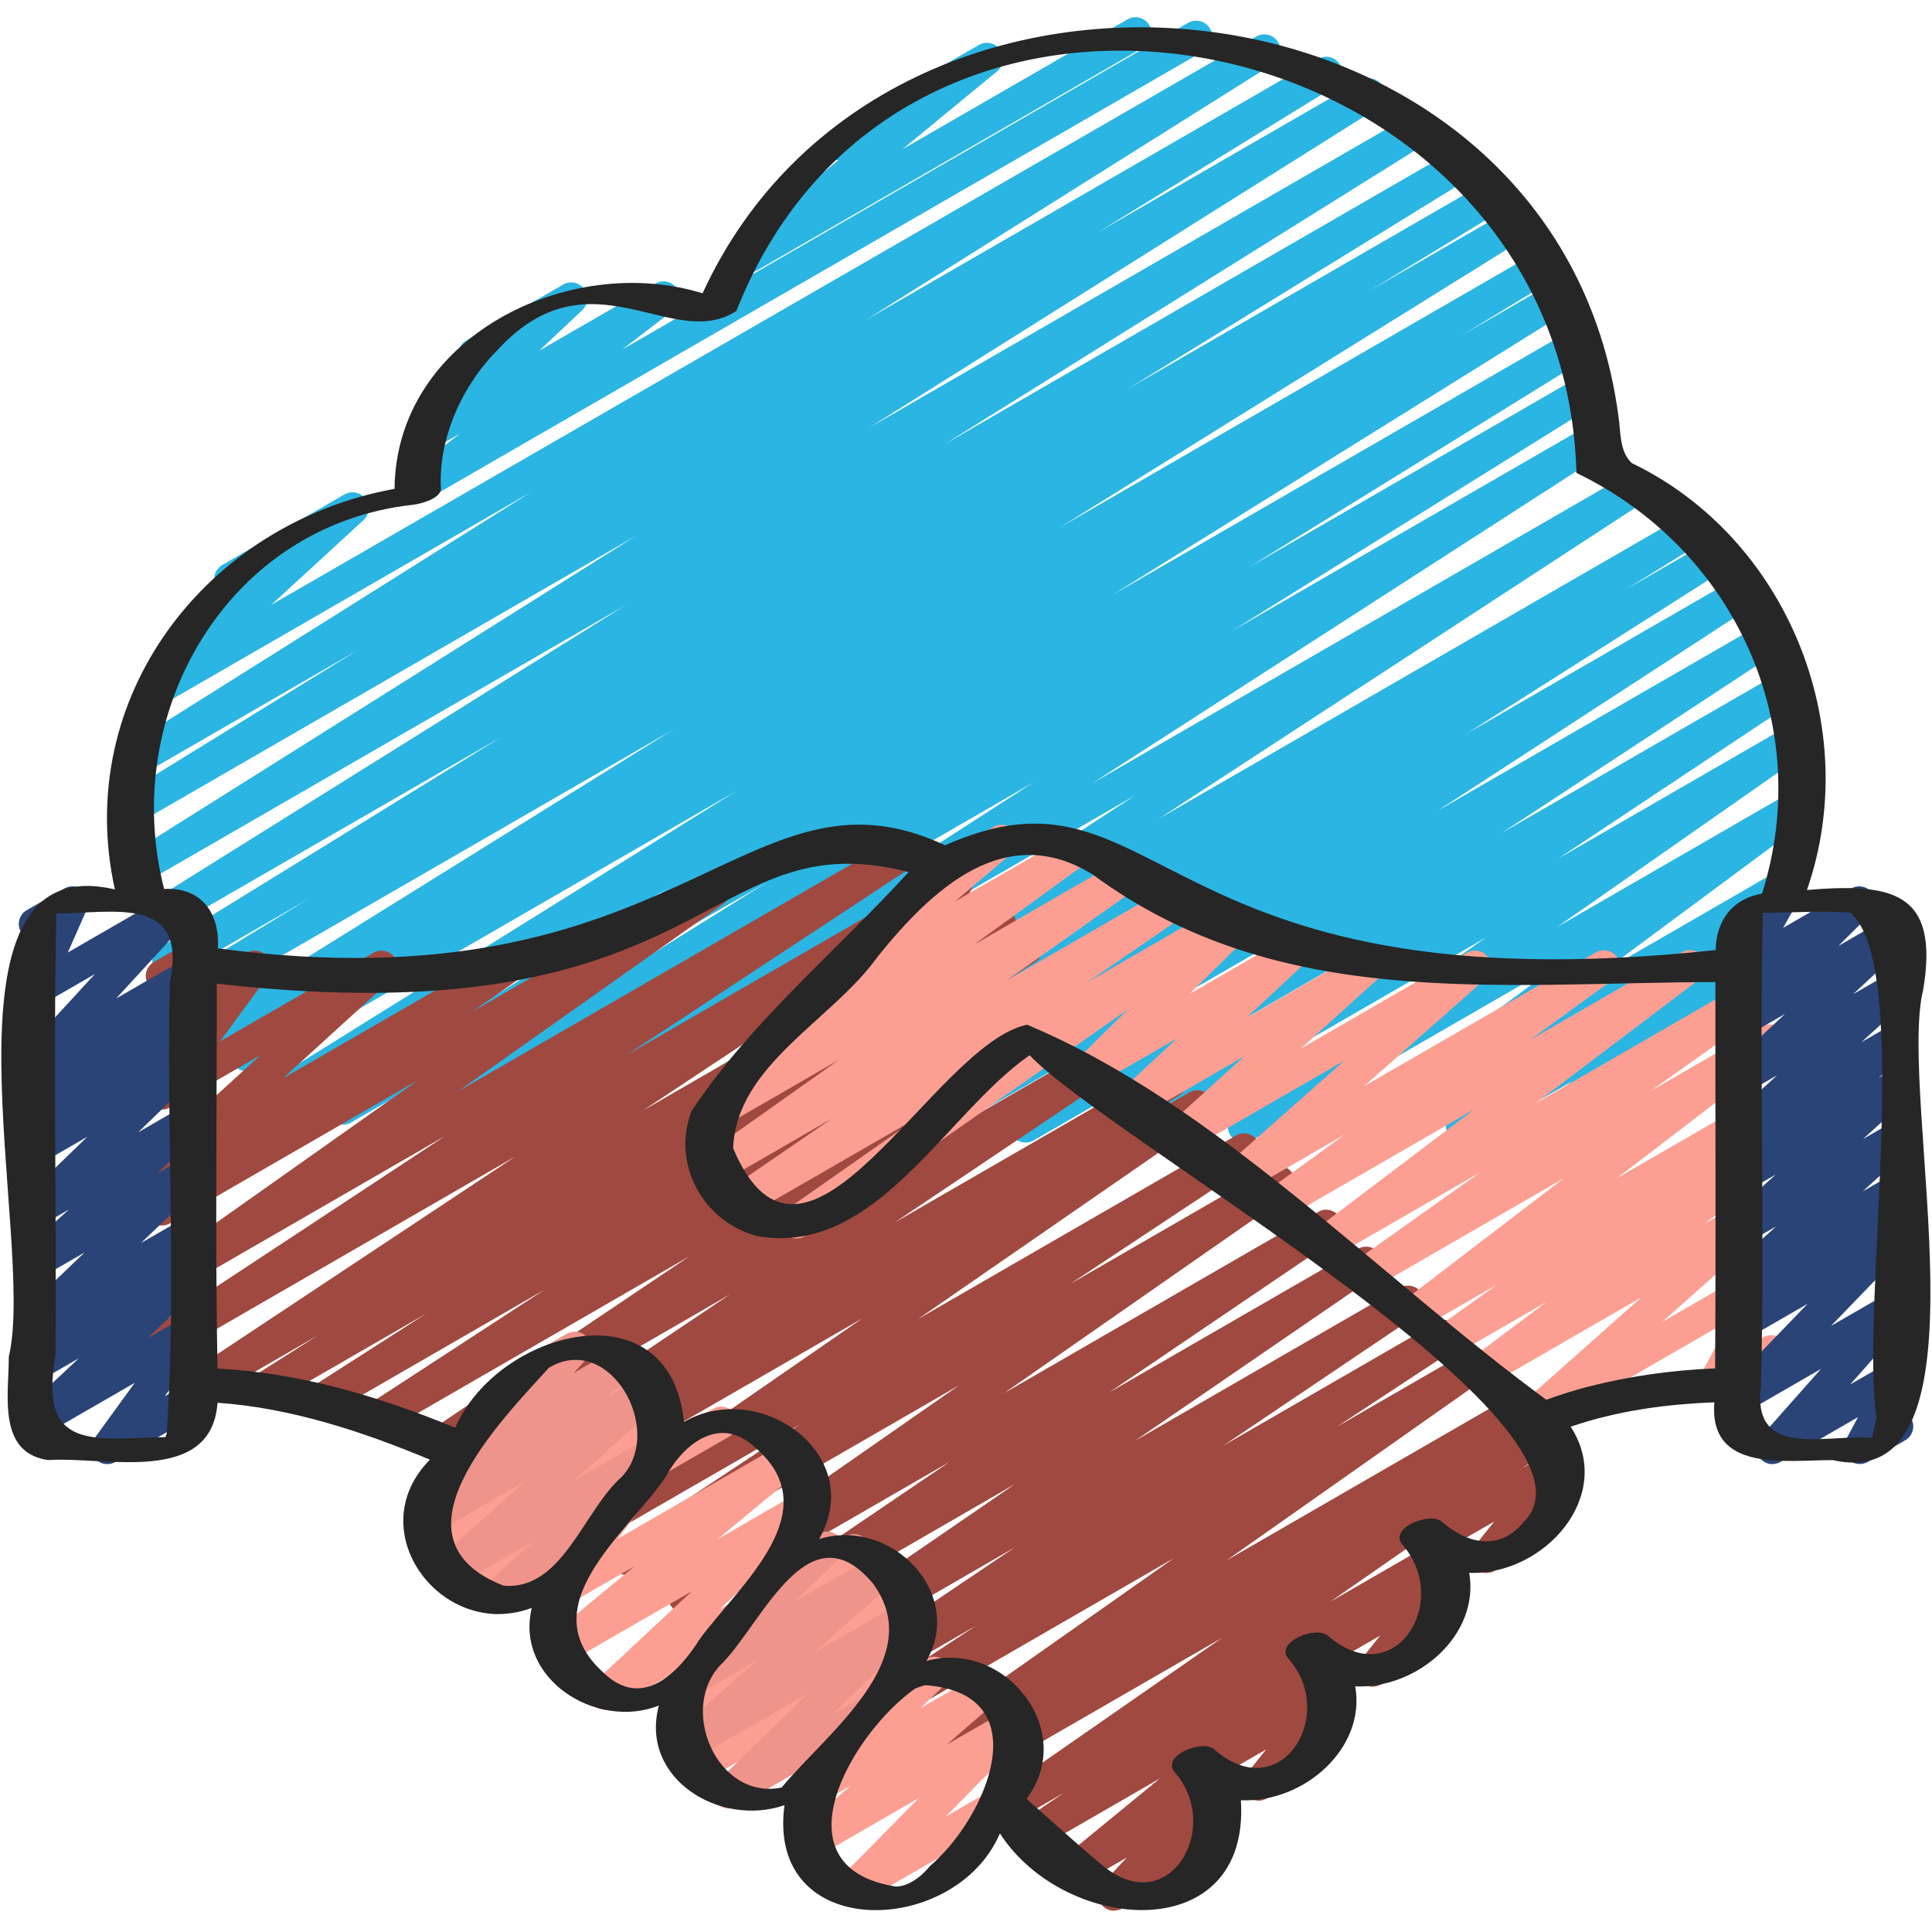
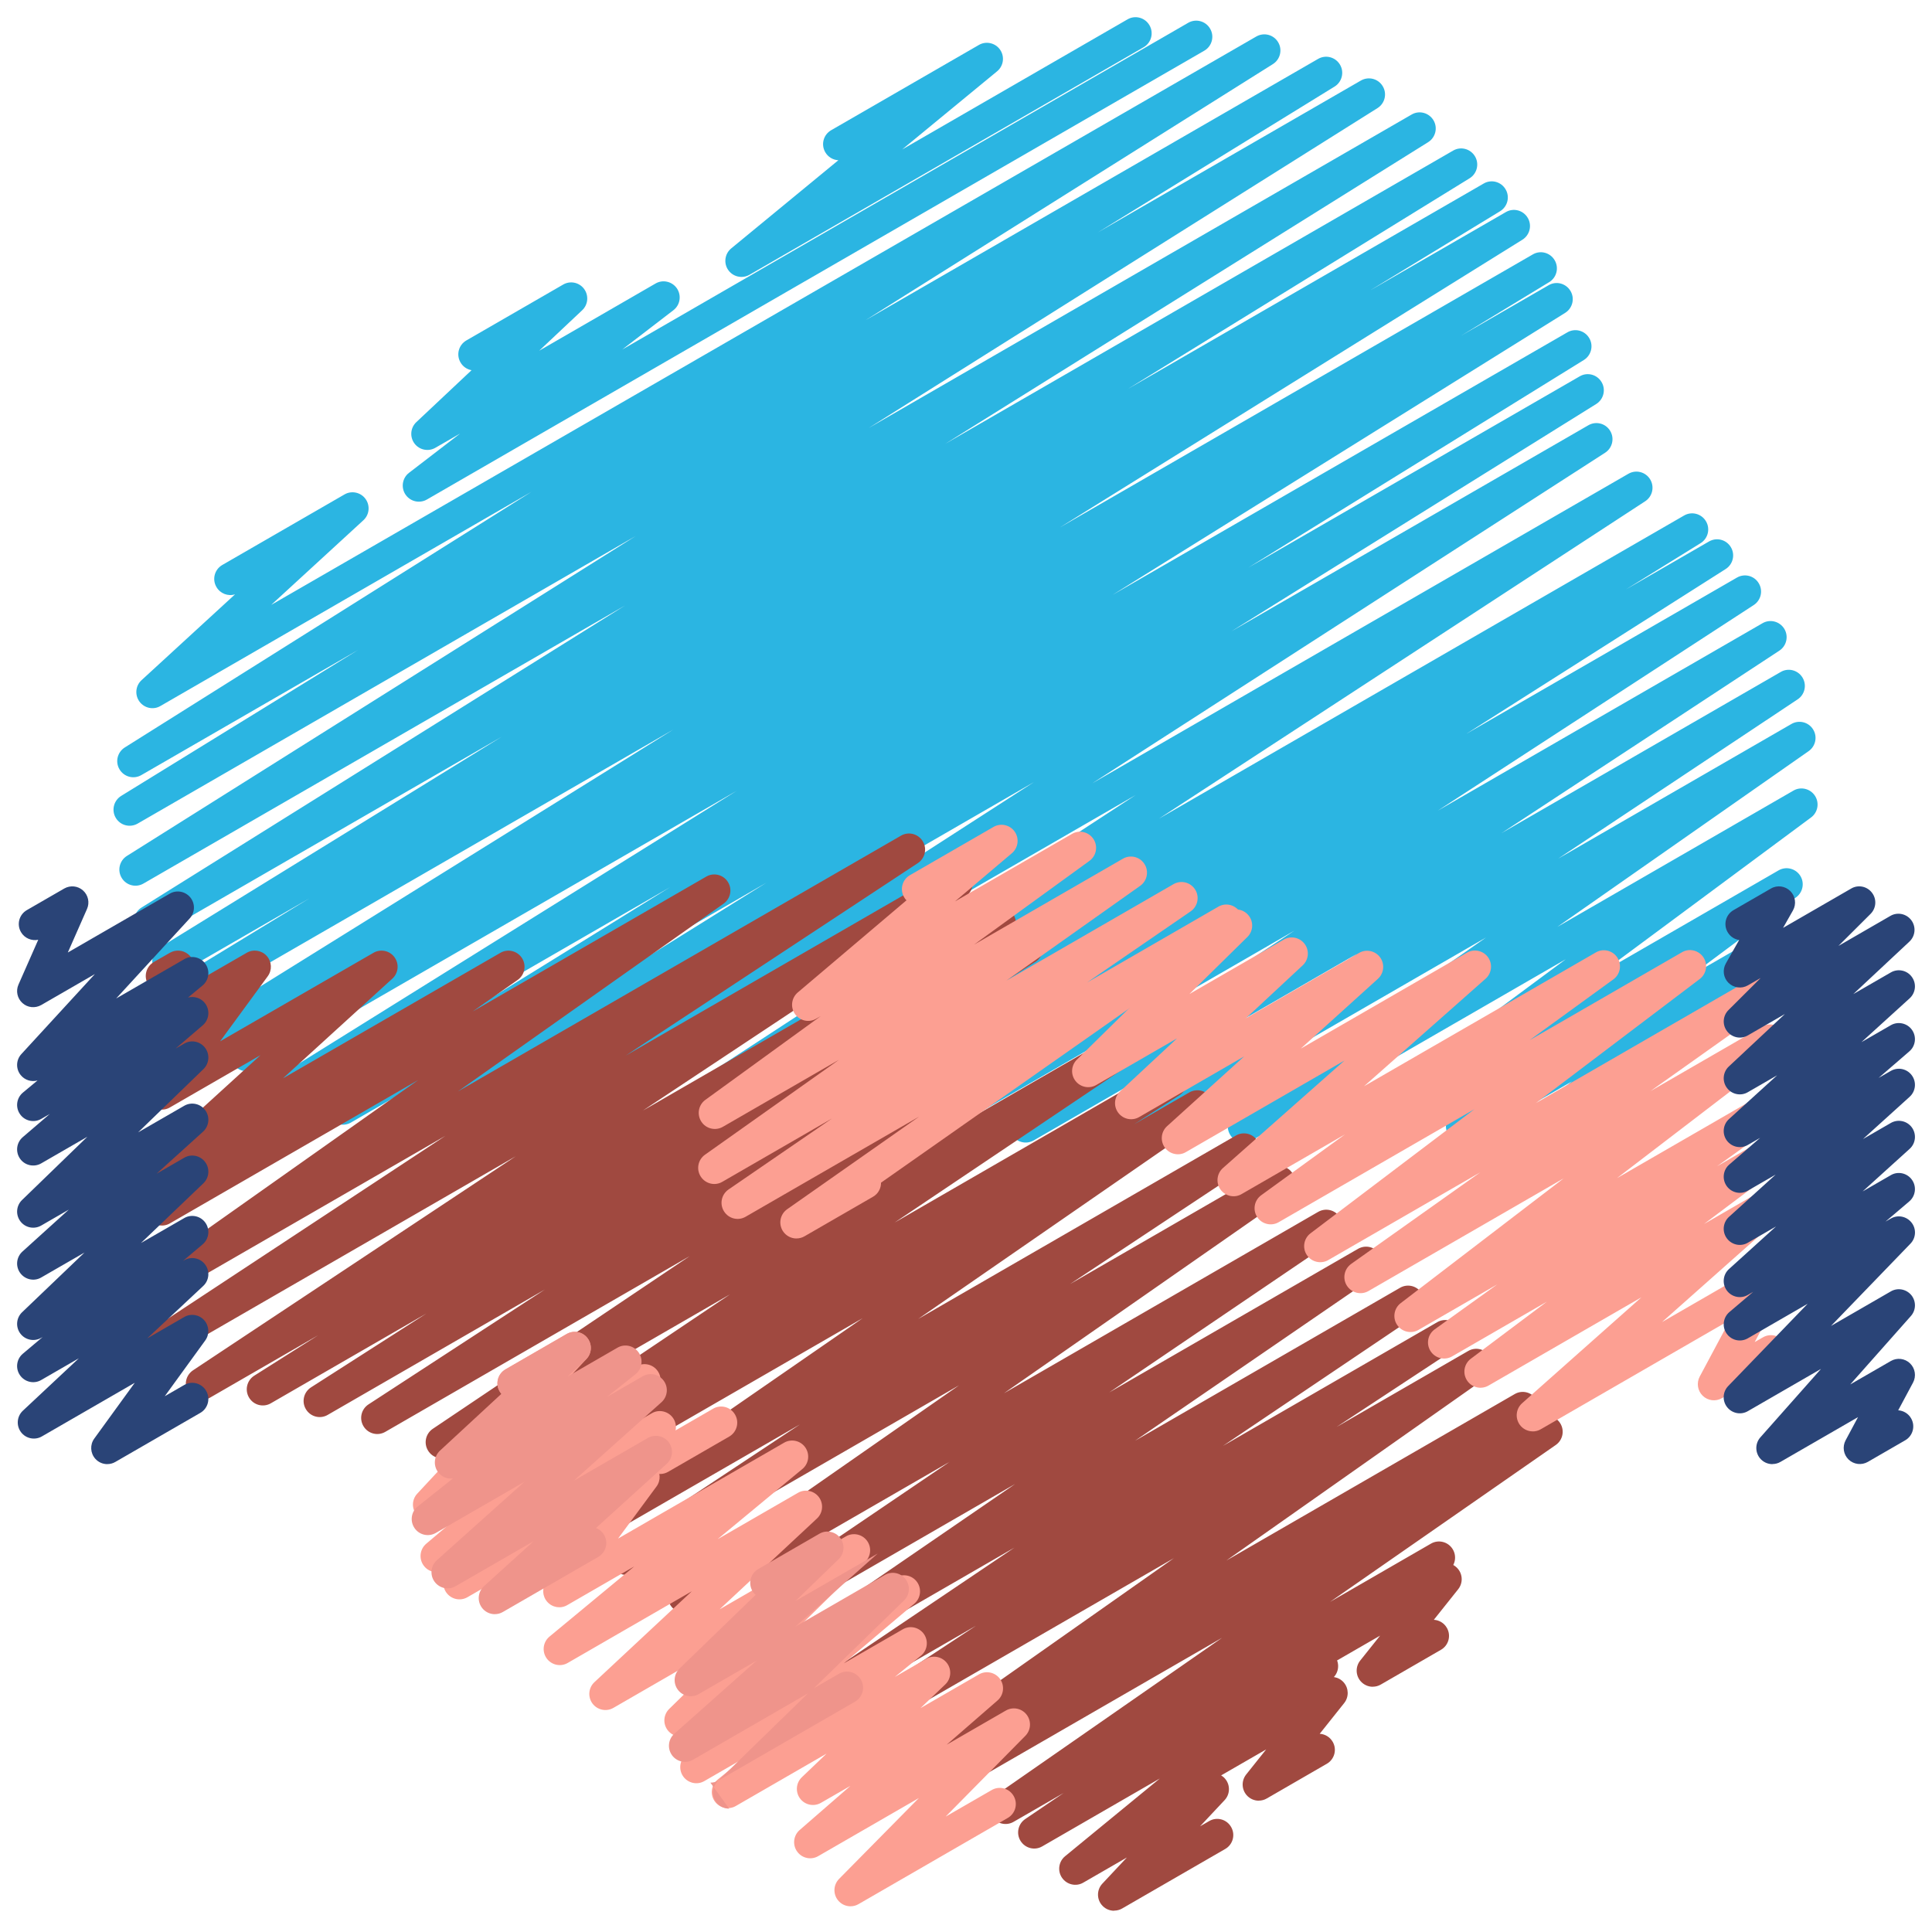
<svg xmlns="http://www.w3.org/2000/svg" id="Icons" viewBox="0 0 60 60">
  <path d="m22.607 35.47c-.17 0-.336-.087-.429-.243-.141-.234-.066-.538.165-.682l2.314-1.433-3.968 2.29c-.235.136-.534.06-.676-.171s-.074-.532.152-.681l15.103-9.859-18.554 10.711c-.235.136-.535.061-.677-.172-.142-.231-.072-.534.156-.681l15.92-10.262-19.128 11.044c-.238.137-.539.058-.679-.176-.141-.233-.067-.537.164-.682l11.331-7.06-12.903 7.449c-.237.137-.54.058-.679-.176-.141-.234-.066-.538.166-.682l10.424-6.451-11.46 6.616c-.238.137-.539.058-.679-.176-.141-.233-.067-.537.164-.682l14.048-8.754-14.97 8.643c-.239.138-.541.058-.68-.178-.14-.235-.064-.54.17-.682l2.765-1.683-3.09 1.784c-.237.138-.539.059-.679-.176-.141-.233-.067-.537.165-.682l14.345-8.924-14.84 8.568c-.238.138-.541.058-.68-.178-.14-.235-.064-.539.17-.682l4.049-2.467-4.127 2.383c-.237.138-.539.059-.68-.177-.14-.234-.065-.538.167-.682l10.613-6.542-10.669 6.159c-.237.137-.539.058-.679-.175-.141-.234-.067-.537.164-.682l15.011-9.377-14.949 8.631c-.235.138-.538.061-.679-.175-.141-.233-.068-.536.162-.681l15.805-9.937-15.47 8.932c-.238.137-.54.059-.68-.177-.14-.234-.065-.538.167-.682l7.362-4.535-6.733 3.887c-.235.138-.537.061-.679-.175-.141-.233-.068-.536.162-.681l12.634-7.942-11.525 6.653c-.218.13-.501.07-.653-.137-.15-.206-.123-.492.065-.664l2.905-2.667c-.216.071-.461-.021-.58-.228-.139-.239-.057-.545.183-.683l3.794-2.19c.219-.128.502-.069.653.137.15.206.123.492-.065.664l-2.862 2.628 30.59-17.65c.237-.137.538-.061.679.175.141.233.068.536-.162.681l-12.645 7.95 14.048-8.111c.236-.138.538-.06.68.177.14.234.065.538-.167.682l-7.352 4.529 8.168-4.716c.238-.137.538-.06.679.175.141.233.068.536-.163.681l-15.803 9.936 16.862-9.736c.236-.139.537-.059.679.175.141.234.067.537-.164.682l-15 9.37 15.774-9.107c.236-.139.538-.06.68.177.14.234.065.538-.167.682l-10.616 6.544 11.053-6.381c.236-.139.54-.059.68.178.14.235.064.539-.17.682l-4.046 2.465 4.224-2.438c.236-.139.538-.06.679.176.141.233.067.537-.165.682l-14.362 8.935 14.684-8.478c.237-.14.54-.059.68.178.14.235.064.54-.17.682l-2.729 1.66 2.711-1.564c.237-.139.537-.06.679.176.141.233.067.537-.164.682l-14.06 8.761 14.127-8.155c.236-.139.539-.06.679.176.141.234.066.538-.166.682l-10.418 6.447 10.288-5.939c.236-.139.538-.06.679.176.141.233.067.537-.164.682l-11.33 7.06 11.084-6.399c.236-.137.536-.061.677.172.142.231.072.534-.156.681l-15.925 10.265 16.647-9.611c.235-.137.534-.06.676.171s.074.532-.152.681l-15.101 9.858 16.307-9.414c.236-.138.539-.059.679.176.141.234.066.538-.165.682l-2.316 1.435 2.576-1.487c.236-.137.537-.06.678.174.141.232.07.535-.159.681l-8.057 5.12 8.405-4.853c.235-.137.535-.061.676.171.143.231.074.533-.153.681l-9.811 6.385 10.082-5.82c.234-.137.533-.06.676.17.142.23.075.532-.151.681l-8.628 5.667 8.669-5.004c.233-.138.532-.061.675.169s.077.53-.147.68l-7.438 4.947 7.242-4.181c.232-.135.529-.062.672.164.144.226.084.524-.136.679l-7.806 5.459 7.333-4.233c.229-.134.522-.062.668.158.146.222.093.519-.12.676l-6.464 4.792 5.455-3.149c.229-.133.522-.062.668.158s.093.517-.119.676l-3.23 2.407 1.662-.959c.226-.133.516-.065.663.151s.103.511-.103.673l-2.043 1.62c.068.042.128.101.171.176.139.239.057.545-.183.683l-3.978 2.296c-.227.132-.518.065-.663-.151-.147-.217-.103-.511.103-.673l.636-.504-3.164 1.826c-.227.135-.522.063-.668-.158s-.093-.517.119-.676l3.232-2.409-5.628 3.249c-.228.134-.522.063-.668-.158s-.093-.519.12-.676l6.465-4.792-9.746 5.626c-.233.135-.528.062-.672-.164s-.084-.524.136-.679l7.807-5.459-10.917 6.302c-.235.136-.533.061-.675-.169-.143-.229-.077-.53.147-.68l7.438-4.947-10.04 5.796c-.236.136-.532.06-.676-.17-.142-.23-.075-.532.151-.681l8.624-5.665-11.286 6.516c-.236.136-.534.06-.676-.171-.143-.231-.074-.533.153-.681l9.809-6.383-12.532 7.234c-.236.138-.536.06-.678-.174-.141-.232-.07-.535.159-.681l8.056-5.119-10.348 5.974c-.079.046-.165.067-.25.067z" fill="#2bb5e2" />
  <path d="m23.026 8.6c-.159 0-.314-.076-.411-.215-.148-.214-.107-.506.094-.671l3.327-2.738c-.164-.008-.319-.097-.407-.249-.139-.239-.057-.545.183-.683l4.586-2.647c.224-.132.514-.065.661.147.148.214.107.506-.094.671l-2.948 2.427 6.998-4.04c.238-.14.545-.057.683.183.139.239.057.545-.183.683l-12.238 7.065c-.078.046-.165.067-.25.067z" fill="#2bb5e2" />
  <path d="m13.008 15.58c-.161 0-.319-.078-.416-.222-.146-.22-.098-.515.111-.675l1.585-1.218-.766.441c-.218.127-.499.07-.651-.134-.151-.204-.126-.489.059-.663l1.714-1.612c-.14-.026-.267-.11-.343-.242-.139-.239-.057-.545.183-.683l3.004-1.734c.218-.128.499-.071.651.134.151.204.126.489-.059.663l-1.334 1.256 3.612-2.086c.227-.133.519-.064.666.154.146.22.098.515-.111.675l-1.589 1.221 17.575-10.146c.238-.139.545-.057.683.183.139.239.057.545-.183.683l-24.141 13.938c-.078.046-.165.067-.25.067z" fill="#2bb5e2" />
  <g fill="#a04940">
    <path d="m39.092 55.922c-.142 0-.281-.061-.379-.174-.156-.182-.162-.449-.013-.638l.622-.78-1.701.981c-.239.139-.546.056-.683-.183-.139-.239-.057-.545.183-.683l3.983-2.3c.207-.122.472-.075.629.106.156.182.162.449.013.638l-.761.955c.162.01.316.098.403.249.139.239.057.545-.183.683l-1.864 1.077c-.078.046-.164.067-.25.067z" />
    <path d="m42.633 52.384c-.142 0-.281-.061-.379-.174-.157-.182-.162-.45-.013-.638l.619-.776-1.708.985c-.24.138-.546.056-.683-.183-.139-.239-.057-.545.183-.683l3.992-2.305c.206-.123.472-.076.629.106s.162.45.013.638l-.757.95c.162.009.317.098.404.249.139.239.057.545-.183.683l-1.868 1.079c-.078.046-.164.067-.25.067z" />
-     <path d="m46.167 48.852c-.142 0-.281-.061-.379-.174-.157-.183-.162-.45-.012-.639l.629-.786-1.714.989c-.239.138-.546.057-.683-.183-.139-.239-.057-.545.183-.683l4.011-2.316c.207-.122.472-.076.629.106s.162.45.012.639l-.776.971c.16.012.312.1.397.249.139.239.057.545-.183.683l-1.864 1.076c-.078.046-.164.067-.25.067z" />
    <path d="m34.6 59.34c-.148 0-.294-.065-.392-.189-.154-.193-.143-.472.026-.652l.762-.813-1.352.78c-.224.133-.513.065-.661-.148s-.107-.506.094-.671l2.942-2.414-3.65 2.107c-.233.137-.529.062-.674-.167-.143-.228-.08-.528.143-.68l1.195-.811-1.554.896c-.232.135-.528.062-.672-.165-.144-.226-.084-.525.137-.678l7.009-4.872-8.058 4.651c-.234.138-.535.059-.677-.172-.142-.232-.072-.534.156-.682l.173-.11-.599.345c-.232.135-.527.062-.671-.163-.145-.226-.086-.524.133-.679l8.045-5.662-9.27 5.351c-.235.137-.533.059-.676-.17-.142-.23-.075-.531.151-.681l3.65-2.402-4.302 2.483c-.234.135-.531.061-.674-.168s-.079-.528.145-.68l6.026-4.062-6.906 3.987c-.233.136-.529.062-.673-.166s-.081-.527.14-.679l7.458-5.116-8.519 4.918c-.233.136-.53.062-.674-.167-.143-.229-.079-.528.144-.68l7.018-4.761-8 4.618c-.232.135-.528.062-.672-.164s-.084-.525.136-.679l8.827-6.151-10.083 5.821c-.234.135-.534.061-.675-.169-.143-.23-.076-.531.148-.681l5.667-3.755-6.47 3.734c-.229.136-.527.062-.673-.165-.144-.227-.082-.526.139-.679l8.956-6.192-10.188 5.881c-.235.138-.535.06-.677-.173s-.071-.534.157-.681l1.424-.911-1.913 1.104c-.234.135-.533.06-.674-.168-.143-.229-.079-.529.145-.68l7.603-5.11-8.701 5.023c-.236.136-.532.061-.674-.168-.143-.229-.079-.529.145-.68l7.977-5.362-9.451 5.456c-.236.137-.534.06-.676-.171s-.074-.533.153-.681l5.481-3.57-6.746 3.895c-.235.138-.536.06-.677-.173-.142-.232-.071-.534.157-.681l3.583-2.294-4.828 2.787c-.235.138-.537.061-.678-.174-.141-.233-.069-.536.16-.682l1.987-1.257-3.361 1.94c-.235.136-.534.061-.675-.169-.143-.229-.077-.531.148-.681l10.02-6.646-10.737 6.199c-.235.136-.533.06-.676-.17-.142-.23-.075-.531.15-.681l9.08-5.983-8.555 4.938c-.23.135-.527.062-.671-.163-.145-.225-.086-.523.132-.678l8.249-5.83-7.71 4.451c-.23.135-.527.062-.672-.164-.144-.226-.084-.524.135-.678l1.396-.978-.858.495c-.218.129-.502.069-.653-.138-.151-.206-.122-.492.066-.665l3.399-3.096-2.812 1.623c-.203.12-.464.077-.622-.099s-.171-.438-.031-.63l1.48-2.021-.827.478c-.179.103-.398.087-.561-.04-.16-.128-.228-.34-.168-.536l.238-.796c-.078-.042-.146-.106-.193-.188-.138-.239-.056-.545.184-.684l.5-.288c.179-.1.399-.086.561.042.16.127.228.339.168.535l-.138.459 1.794-1.035c.203-.119.464-.077.622.099s.171.438.031.63l-1.48 2.021 4.763-2.749c.219-.128.504-.069.653.138.151.206.122.492-.066.664l-3.398 3.097 6.752-3.898c.23-.135.527-.062.672.164.144.226.084.524-.135.678l-1.397.979 7.253-4.188c.23-.135.528-.062.671.163.145.225.086.523-.133.678l-8.248 5.83 13.757-7.942c.234-.137.532-.061.676.17.142.23.075.531-.15.681l-9.073 5.979 10.026-5.789c.233-.137.532-.062.675.169.143.229.077.531-.148.681l-10.023 6.648 10.837-6.256c.236-.137.537-.06.678.174s.069.536-.16.682l-1.99 1.259 2.312-1.335c.237-.137.536-.059.677.173.142.232.071.534-.157.681l-3.582 2.293 3.979-2.297c.236-.137.534-.06.676.171s.074.533-.153.681l-5.481 3.57 5.995-3.461c.233-.138.532-.061.674.168.143.229.079.529-.145.68l-7.976 5.361 8.716-5.031c.234-.137.532-.061.674.168.143.229.079.529-.145.68l-7.607 5.114 8.325-4.807c.237-.136.536-.059.677.173.142.232.071.534-.157.681l-1.416.906 1.722-.994c.234-.134.528-.061.673.165.144.227.082.526-.139.679l-8.954 6.191 9.865-5.695c.233-.137.533-.062.675.169.143.23.076.531-.148.681l-5.675 3.761 6.237-3.601c.233-.135.528-.062.672.164s.084.525-.136.679l-8.826 6.15 9.757-5.633c.235-.135.53-.062.674.167.143.229.079.528-.144.68l-7.017 4.76 7.725-4.459c.234-.135.53-.062.673.166.144.228.081.527-.14.679l-7.456 5.114 8.227-4.749c.234-.136.53-.061.674.168.143.229.079.528-.145.68l-6.028 4.062 6.653-3.841c.236-.137.533-.06.676.17.142.23.075.531-.151.681l-3.651 2.403 4.09-2.361c.229-.135.527-.062.671.163.145.226.086.524-.133.679l-8.049 5.666 8.954-5.169c.235-.138.536-.059.677.172.142.232.072.534-.156.682l-.161.104.381-.22c.232-.135.529-.062.672.165.144.226.084.525-.137.678l-7.009 4.872 3.132-1.808c.234-.136.531-.061.674.167.143.229.08.528-.143.68l-3.693 2.506c.075.037.142.093.192.166.148.214.107.506-.094.671l-3.593 2.947c.106.025.204.085.276.176.154.193.143.472-.026.652l-.762.813.281-.162c.239-.141.546-.058.683.183.139.239.057.545-.183.683l-3.199 1.847c-.078.046-.164.067-.25.067z" />
  </g>
  <path d="m3.332 45.47c-.138 0-.273-.057-.371-.165-.158-.176-.172-.438-.033-.629l1.257-1.732-2.884 1.665c-.218.127-.501.069-.651-.135-.151-.204-.126-.489.06-.663l1.74-1.629-1.169.675c-.223.131-.51.067-.659-.146-.149-.212-.111-.503.087-.67l.615-.518-.043.024c-.218.127-.498.07-.65-.133-.151-.202-.128-.486.055-.661l1.938-1.854-1.343.774c-.219.13-.502.069-.654-.139-.15-.206-.121-.493.069-.665l1.44-1.303-.855.494c-.218.126-.497.071-.649-.132-.151-.201-.13-.484.052-.66l2.029-1.965-1.432.826c-.222.129-.509.068-.658-.144-.149-.211-.113-.501.083-.669l.841-.721-.266.153c-.223.13-.512.068-.66-.147-.148-.213-.109-.504.091-.67l.453-.376c-.19.053-.396-.01-.524-.169-.154-.192-.145-.469.022-.65l2.283-2.485-1.665.961c-.188.107-.424.085-.584-.061-.161-.145-.211-.376-.123-.574l.613-1.391c-.201.042-.426-.047-.536-.239-.139-.239-.057-.545.183-.683l1.161-.67c.188-.108.423-.084.584.061s.211.376.123.574l-.596 1.352 3.166-1.828c.212-.124.485-.072.64.12s.146.469-.021.65l-2.284 2.486 2.114-1.22c.224-.132.511-.066.66.147.148.213.109.504-.091.67l-.451.374c.198-.054.417.019.54.193.149.211.113.501-.083.669l-.841.721.266-.153c.216-.128.496-.071.649.132.151.201.13.484-.052.66l-2.029 1.965 1.432-.826c.22-.128.503-.068.654.139.15.206.121.493-.069.665l-1.443 1.305.858-.495c.216-.128.497-.071.65.133.151.202.128.486-.055.661l-1.938 1.854 1.343-.774c.224-.131.511-.066.659.146s.111.503-.087.67l-.611.515.039-.022c.218-.128.501-.069.651.135.151.204.126.489-.06.663l-1.74 1.629 1.148-.663c.203-.119.463-.078.621.098s.172.438.033.629l-1.257 1.732.603-.348c.238-.14.545-.058.683.183.139.239.057.545-.183.683l-2.638 1.523c-.078.046-.164.067-.25.067z" fill="#2a4477" />
  <path d="m20.5 45.776c-.172 0-.341-.09-.433-.25-.139-.239-.057-.545.183-.683l1.895-1.094c.238-.14.546-.057.683.183.139.239.057.545-.183.683l-1.895 1.094c-.079.046-.165.067-.25.067z" fill="#fc9f92" />
  <path d="m26.415 59.202c-.15 0-.298-.067-.396-.194-.153-.198-.136-.479.039-.657l2.478-2.511-3.124 1.803c-.222.13-.508.068-.657-.143-.149-.209-.115-.498.079-.667l1.578-1.372-.915.527c-.218.127-.498.07-.65-.133-.151-.202-.128-.486.055-.661l.768-.734-2.815 1.625c-.225.133-.514.066-.662-.149-.147-.214-.105-.507.097-.671l.812-.661-1.227.708c-.223.132-.51.066-.659-.145-.148-.212-.111-.503.086-.67l2.191-1.854-2.111 1.219c-.216.126-.495.07-.648-.13-.152-.201-.132-.483.049-.66l2.565-2.513-4.297 2.48c-.218.128-.5.069-.652-.135-.15-.205-.125-.49.062-.663l3.024-2.822-3.852 2.224c-.224.132-.511.067-.66-.147-.148-.213-.108-.505.092-.67l2.631-2.178-2.077 1.199c-.204.121-.465.078-.623-.1-.157-.177-.17-.439-.029-.63l1.194-1.617-3.642 2.102c-.227.133-.518.064-.665-.153-.146-.218-.1-.513.107-.674l.522-.406-.673.388c-.223.132-.51.067-.659-.146-.148-.211-.111-.502.086-.669l2.186-1.848-1.848 1.066c-.212.124-.486.073-.641-.121-.154-.193-.145-.471.024-.652l2.77-2.979c-.086-.042-.161-.109-.212-.198-.139-.239-.057-.545.183-.683l1.899-1.098c.213-.125.486-.073.641.121.154.193.145.471-.024.652l-2.257 2.428 3.808-2.198c.224-.13.511-.066.659.146.148.211.111.502-.086.669l-2.186 1.848 2.088-1.205c.226-.133.517-.064.665.153.146.218.1.513-.107.674l-.838.652c.15-.019.295.05.398.166.157.177.17.439.029.63l-1.194 1.617 5.156-2.977c.224-.131.512-.067.66.147.148.213.108.505-.092.67l-2.632 2.179 2.495-1.44c.217-.128.5-.069.652.135.15.205.125.49-.062.663l-3.023 2.82 3.925-2.266c.215-.127.495-.071.648.13.152.201.132.483-.049.66l-2.566 2.515 3.517-2.03c.223-.13.511-.065.659.145.148.212.111.503-.086.67l-2.191 1.854 1.829-1.056c.225-.133.514-.066.662.149.147.215.105.507-.097.671l-.81.658.972-.561c.216-.128.497-.071.65.133.151.202.128.486-.055.661l-.769.735 1.814-1.047c.221-.129.508-.068.657.143.149.209.115.498-.079.667l-1.579 1.373 1.837-1.06c.215-.126.492-.072.646.127.153.198.136.479-.039.657l-2.477 2.51 1.43-.825c.238-.14.545-.057.683.183.139.239.057.545-.183.683l-4.634 2.676c-.078.046-.164.067-.25.067z" fill="#fc9f92" />
  <path d="m15.367 50.13c-.154 0-.307-.072-.404-.205-.15-.207-.121-.493.068-.665l1.541-1.397-2.422 1.397c-.218.129-.503.07-.655-.14-.15-.207-.119-.494.071-.665l2.721-2.437-2.751 1.588c-.227.132-.518.065-.663-.151-.147-.216-.104-.51.102-.673l1.092-.868c-.183.024-.355-.05-.465-.199-.151-.205-.124-.491.062-.664l1.907-1.764c-.021-.023-.039-.05-.055-.078-.139-.239-.057-.545.183-.683l1.9-1.098c.219-.128.503-.069.652.136.151.205.124.491-.062.664l-.564.521 1.549-.894c.225-.134.517-.066.663.151.147.216.104.51-.102.673l-.884.703 1.108-.64c.221-.129.504-.069.655.14.15.207.119.494-.071.665l-2.72 2.436 2.296-1.325c.22-.127.503-.068.654.138.15.207.121.493-.068.665l-2.195 1.992c.102.039.192.113.251.216.139.239.057.545-.183.683l-2.962 1.71c-.078.046-.164.067-.25.067z" fill="#ef948b" />
-   <path d="m22.645 56.169c-.151 0-.301-.069-.398-.198-.152-.201-.131-.484.05-.66l2.796-2.723-3.569 2.061c-.218.129-.505.068-.655-.14-.15-.209-.118-.496.073-.667l2.554-2.268-1.795 1.036c-.218.127-.497.07-.649-.132-.151-.201-.13-.484.052-.66l2.361-2.287c-.038-.034-.071-.074-.098-.121-.139-.239-.057-.545.183-.683l1.896-1.095c.215-.128.497-.071.649.132.151.201.13.484-.052.66l-1.338 1.296 2.553-1.474c.221-.129.505-.068.655.14.15.209.118.496-.073.667l-2.555 2.269 2.774-1.602c.215-.127.495-.071.648.131.152.201.131.484-.05.66l-2.797 2.724.775-.447c.237-.14.545-.058.683.183.139.239.057.545-.183.683l-4.241 2.448c-.078.046-.164.067-.25.067z" fill="#ef948b" />
+   <path d="m22.645 56.169c-.151 0-.301-.069-.398-.198-.152-.201-.131-.484.05-.66l2.796-2.723-3.569 2.061c-.218.129-.505.068-.655-.14-.15-.209-.118-.496.073-.667l2.554-2.268-1.795 1.036c-.218.127-.497.07-.649-.132-.151-.201-.13-.484.052-.66l2.361-2.287c-.038-.034-.071-.074-.098-.121-.139-.239-.057-.545.183-.683l1.896-1.095c.215-.128.497-.071.649.132.151.201.13.484-.052.66l-1.338 1.296 2.553-1.474l-2.555 2.269 2.774-1.602c.215-.127.495-.071.648.131.152.201.131.484-.05.66l-2.797 2.724.775-.447c.237-.14.545-.058.683.183.139.239.057.545-.183.683l-4.241 2.448c-.078.046-.164.067-.25.067z" fill="#ef948b" />
  <path d="m47.602 44.453c-.155 0-.309-.073-.405-.207-.15-.209-.118-.496.073-.667l3.705-3.289-4.747 2.74c-.229.133-.521.064-.667-.157s-.095-.517.117-.676l2.361-1.772-2.941 1.698c-.229.135-.526.062-.67-.161-.145-.225-.088-.522.128-.678l1.942-1.395-2.444 1.411c-.227.134-.521.063-.666-.155-.146-.219-.098-.514.112-.675l5.063-3.876-6.062 3.499c-.23.135-.525.062-.671-.163-.145-.225-.086-.522.132-.678l4.007-2.843-4.717 2.723c-.229.132-.521.063-.667-.156-.146-.22-.096-.516.115-.675l5.087-3.852-6.075 3.507c-.229.134-.525.062-.669-.16-.146-.224-.09-.521.125-.677l2.603-1.89-3.211 1.854c-.22.13-.505.069-.656-.141-.149-.208-.117-.496.075-.667l3.774-3.338-4.923 2.842c-.218.13-.503.069-.654-.138-.15-.207-.121-.494.068-.666l2.394-2.167-3.26 1.883c-.218.128-.5.07-.652-.136-.151-.204-.124-.489.062-.663l1.766-1.644-2.509 1.448c-.217.126-.495.07-.647-.13-.153-.2-.133-.482.047-.659l1.8-1.771-2.714 1.566c-.239.139-.546.056-.683-.183-.139-.239-.057-.545.183-.683l6.107-3.525c.216-.128.495-.071.647.13.153.2.133.482-.047.659l-1.799 1.77 2.928-1.689c.218-.128.5-.07.652.136.151.204.124.489-.062.663l-1.765 1.643 3.515-2.029c.221-.128.503-.068.654.138.15.207.121.494-.068.666l-2.396 2.168 5.159-2.979c.221-.128.506-.068.656.141.149.208.117.496-.075.667l-3.775 3.339 7.198-4.155c.229-.135.525-.062.669.16.146.224.09.521-.125.677l-2.603 1.89 4.733-2.732c.227-.134.519-.064.667.156.146.22.096.516-.115.675l-5.086 3.852 7.02-4.053c.229-.136.526-.062.671.163s.086.522-.132.678l-4.006 2.843 3.471-2.004c.227-.135.52-.064.666.155s.098.514-.112.675l-5.062 3.875 4.513-2.605c.228-.135.525-.063.67.161s.088.522-.128.678l-1.945 1.396 1.406-.812c.227-.134.521-.064.667.157s.095.517-.117.675l-2.363 1.774 1.817-1.049c.22-.128.506-.067.655.141.15.208.118.495-.073.666l-3.702 3.287 3.125-1.805c.194-.114.437-.082.598.073.16.155.198.398.094.595l-.939 1.758.254-.146c.239-.14.546-.057.683.183.139.239.057.545-.183.683l-1.77 1.021c-.193.113-.437.082-.598-.073-.16-.155-.198-.398-.094-.595l.939-1.757-5.875 3.392c-.078.046-.164.067-.25.067z" fill="#fc9f92" />
  <path d="m24.734 38.462c-.165 0-.326-.082-.422-.231-.144-.226-.084-.524.135-.678l4.097-2.875-5.386 3.108c-.233.137-.529.062-.673-.166s-.081-.526.14-.679l3.21-2.203-3.402 1.964c-.23.136-.527.062-.671-.163-.145-.225-.086-.523.132-.678l4.161-2.948-3.605 2.081c-.23.133-.526.062-.669-.16-.146-.224-.09-.521.125-.677l3.582-2.6-.14.08c-.222.132-.51.067-.659-.145-.148-.212-.111-.502.086-.67l3.376-2.861c-.028-.029-.054-.062-.074-.099-.139-.239-.057-.545.183-.683l2.593-1.497c.224-.131.511-.066.659.145.148.212.111.502-.086.67l-1.767 1.497 3.631-2.096c.229-.135.525-.062.669.16.146.224.09.521-.125.677l-3.582 2.6 4.619-2.666c.233-.136.527-.062.671.163.145.225.086.523-.132.678l-4.154 2.943 5.187-2.994c.235-.135.529-.061.673.166.144.228.081.526-.14.679l-3.215 2.207 4.073-2.352c.23-.136.526-.062.672.164.144.226.084.524-.135.678l-11.01 7.728c.002.175-.088.346-.25.438l-2.126 1.227c-.079.046-.165.067-.25.067z" fill="#fc9f92" />
  <path d="m55.044 45.47c-.146 0-.289-.063-.388-.184-.154-.19-.149-.465.014-.648l1.883-2.125-2.272 1.312c-.214.125-.489.072-.644-.125-.154-.196-.14-.476.034-.655l2.467-2.555-1.857 1.072c-.222.13-.509.068-.658-.145-.149-.211-.112-.502.084-.669l.739-.628-.165.095c-.219.129-.503.069-.654-.138-.15-.207-.121-.494.068-.665l1.461-1.323-.875.505c-.219.13-.503.069-.654-.139-.15-.206-.121-.493.069-.665l1.449-1.312-.864.499c-.219.13-.507.068-.657-.143-.149-.21-.115-.5.08-.668l.959-.829-.382.22c-.218.128-.502.069-.654-.138-.15-.206-.121-.493.068-.665l1.496-1.36-.91.525c-.218.129-.501.069-.651-.135-.151-.204-.126-.489.06-.663l1.742-1.63-1.15.664c-.214.127-.492.072-.646-.129-.153-.199-.135-.48.044-.658l1-.996-.397.229c-.196.113-.441.081-.603-.078-.16-.158-.193-.405-.082-.602l.413-.729c-.146-.021-.279-.107-.358-.244-.139-.239-.057-.545.183-.683l1.161-.67c.194-.115.441-.082.603.078.16.158.193.405.082.602l-.307.541 2.115-1.221c.216-.128.493-.072.646.129.153.199.135.48-.044.658l-.997.994 1.613-.932c.218-.128.5-.069.651.135s.126.489-.06.663l-1.743 1.63 1.165-.672c.22-.128.504-.069.653.138.151.206.122.493-.067.665l-1.498 1.362.912-.526c.221-.128.508-.067.657.143s.115.5-.08.668l-.956.826.379-.218c.221-.128.503-.069.654.139.15.206.121.493-.069.665l-1.449 1.312.864-.499c.221-.128.503-.068.654.138.15.207.121.494-.068.665l-1.461 1.323.875-.505c.221-.131.508-.068.658.145.149.211.112.502-.084.669l-.739.628.165-.095c.215-.126.489-.071.644.125s.14.476-.034.655l-2.467 2.555 1.857-1.072c.211-.124.48-.074.638.116.154.19.149.465-.014.648l-1.884 2.125 1.26-.727c.193-.113.438-.083.598.073.16.155.198.398.093.596l-.461.861c.161.011.314.099.4.249.139.239.057.545-.183.683l-1.16.67c-.194.111-.437.082-.598-.073-.16-.155-.198-.398-.093-.596l.386-.721-2.408 1.39c-.078.046-.164.067-.25.067z" fill="#2a4477" />
-   <path d="m59.724 30.751c.52-3.08-.981-3.329-3.608-3.112 1.762-5.061-.612-10.934-5.439-13.257-.39-.366-.337-.945-.415-1.455-1.864-14.152-22.645-16.441-28.443-3.818-4.142-1.28-9.523 1.358-9.566 6.072-5.847 1.065-10.006 6.474-8.685 12.442-5.88-1.389-2.426 10.898-3.294 14.505 0 1.185-.365 2.988 1.221 3.216 1.754-.121 5.071.803 5.261-1.78 2.273.158 4.501.892 6.595 1.767-2.203 2.231.397 5.641 3.164 4.603-.53 2.198 1.994 3.8 3.946 3.035-.602 2.269 1.899 3.785 3.902 3.093-.578 4.274 5.31 4.109 6.69.876 2.024 3.135 7.78 3.546 7.484-1.03 1.973.086 3.892-1.628 3.55-3.535 1.969.075 3.873-1.624 3.54-3.527 2.333.085 4.547-2.401 3.151-4.538 1.442-.493 2.935-.698 4.462-.757-.171 2.184 2.197 1.793 3.682 1.794 5.143 1.162 1.992-11.261 2.801-14.595zm-46.879-15.078c.213-.023.863-.19.847-.507-.08-1.569.675-3.221 1.774-4.311 2.871-3.119 5.426.105 7.404-1.201 5.295-13.431 25.697-8.995 26.088 5.033 4.918 2.369 7.415 7.836 5.763 13.066-1.022.179-1.432.96-1.439 1.752-17.615 1.888-17.143-6.259-23.932-3.254-6.211-2.906-8.198 5.115-22.584 3.201.067-1.126-.543-1.91-1.669-1.844-1.396-5.424 1.943-11.311 7.747-11.934zm-7.663 28.811c-.001.046-.034.107-.046.148-2.244.045-3.944.448-3.412-2.541.036-4.49-.074-9.464.029-13.722 1.845-.015 4.085-.57 3.521 2.165-.108 4.641.208 9.363-.093 13.95zm10.456 4.76c-3.692-1.443-.163-5.04 1.409-6.767 1.887-1.129 3.609 1.929 2.27 3.38-1.201 1.052-1.848 3.549-3.679 3.387zm3.118 2.715c-2.323-2.073.71-4.325 1.908-6.077.567-1.061 1.703-1.942 2.779-.936 2.315 1.969-.467 4.269-1.705 5.947-.671 1.068-1.788 2.205-2.981 1.067zm5.518 3.554c-2.033.414-3.263-2.536-1.812-3.891 1.248-1.313 2.678-4.804 4.649-2.443 1.727 2.342-1.474 4.677-2.836 6.334zm4.605 2.44c-.164.211-.595.636-1.062.636-3.797-.61-1.349-4.782.611-6.154.023-.009.241-.088.305-.1 3.555.252 1.925 4.1.147 5.618zm18.44-10.688c-.742.915-1.747.687-2.537-.004-.379-.331-1.669.207-1.229.71 1.537 1.758-.235 4.627-2.311 2.83-.38-.329-1.671.208-1.229.71 1.542 1.749-.237 4.625-2.301 2.82-.379-.331-1.669.207-1.229.71 1.492 1.706-.167 4.591-2.225 2.905-.813-.666-1.584-1.39-2.38-2.079 1.595-2.109-.667-4.961-3.107-4.284 1.214-2.129-1.124-4.478-3.333-3.785 1.491-2.62-1.829-5-4.195-3.641-.446-4.274-5.786-2.856-7.107.183-2.356-.974-4.831-1.71-7.382-1.838-.073-3.991-.017-7.963-.023-11.953 15.425 1.742 15.062-5.117 21.487-3.466-2.238 2.45-4.931 4.677-6.752 7.438-.606 1.645.366 3.408 2.035 3.864 3.688.67 5.857-3.8 8.476-5.614 2.418 2.571 18.359 11.496 15.344 14.494zm1.999-4.2c-.435.113-.87.25-1.296.406-5.233-3.84-10.246-9.189-16.126-11.648-2.91.605-6.879 9.161-9.128 3.837.1-2.597 3.094-3.978 4.494-5.958 1.68-2.08 3.945-4.23 6.673-2.543 5.77 4.254 12.575 3.359 19.338 3.339-.006 4 .018 7.998-.009 11.998-1.33.056-2.657.237-3.946.571zm8.956.953c-.044.229-.079.444-.139.637-1.394-.13-3.733.692-3.448-1.596.127-4.787-.054-10.118.059-14.711.884.005 1.838-.079 2.729 0 1.949 1.749.297 12.236.799 15.671z" fill="#262626" />
</svg>